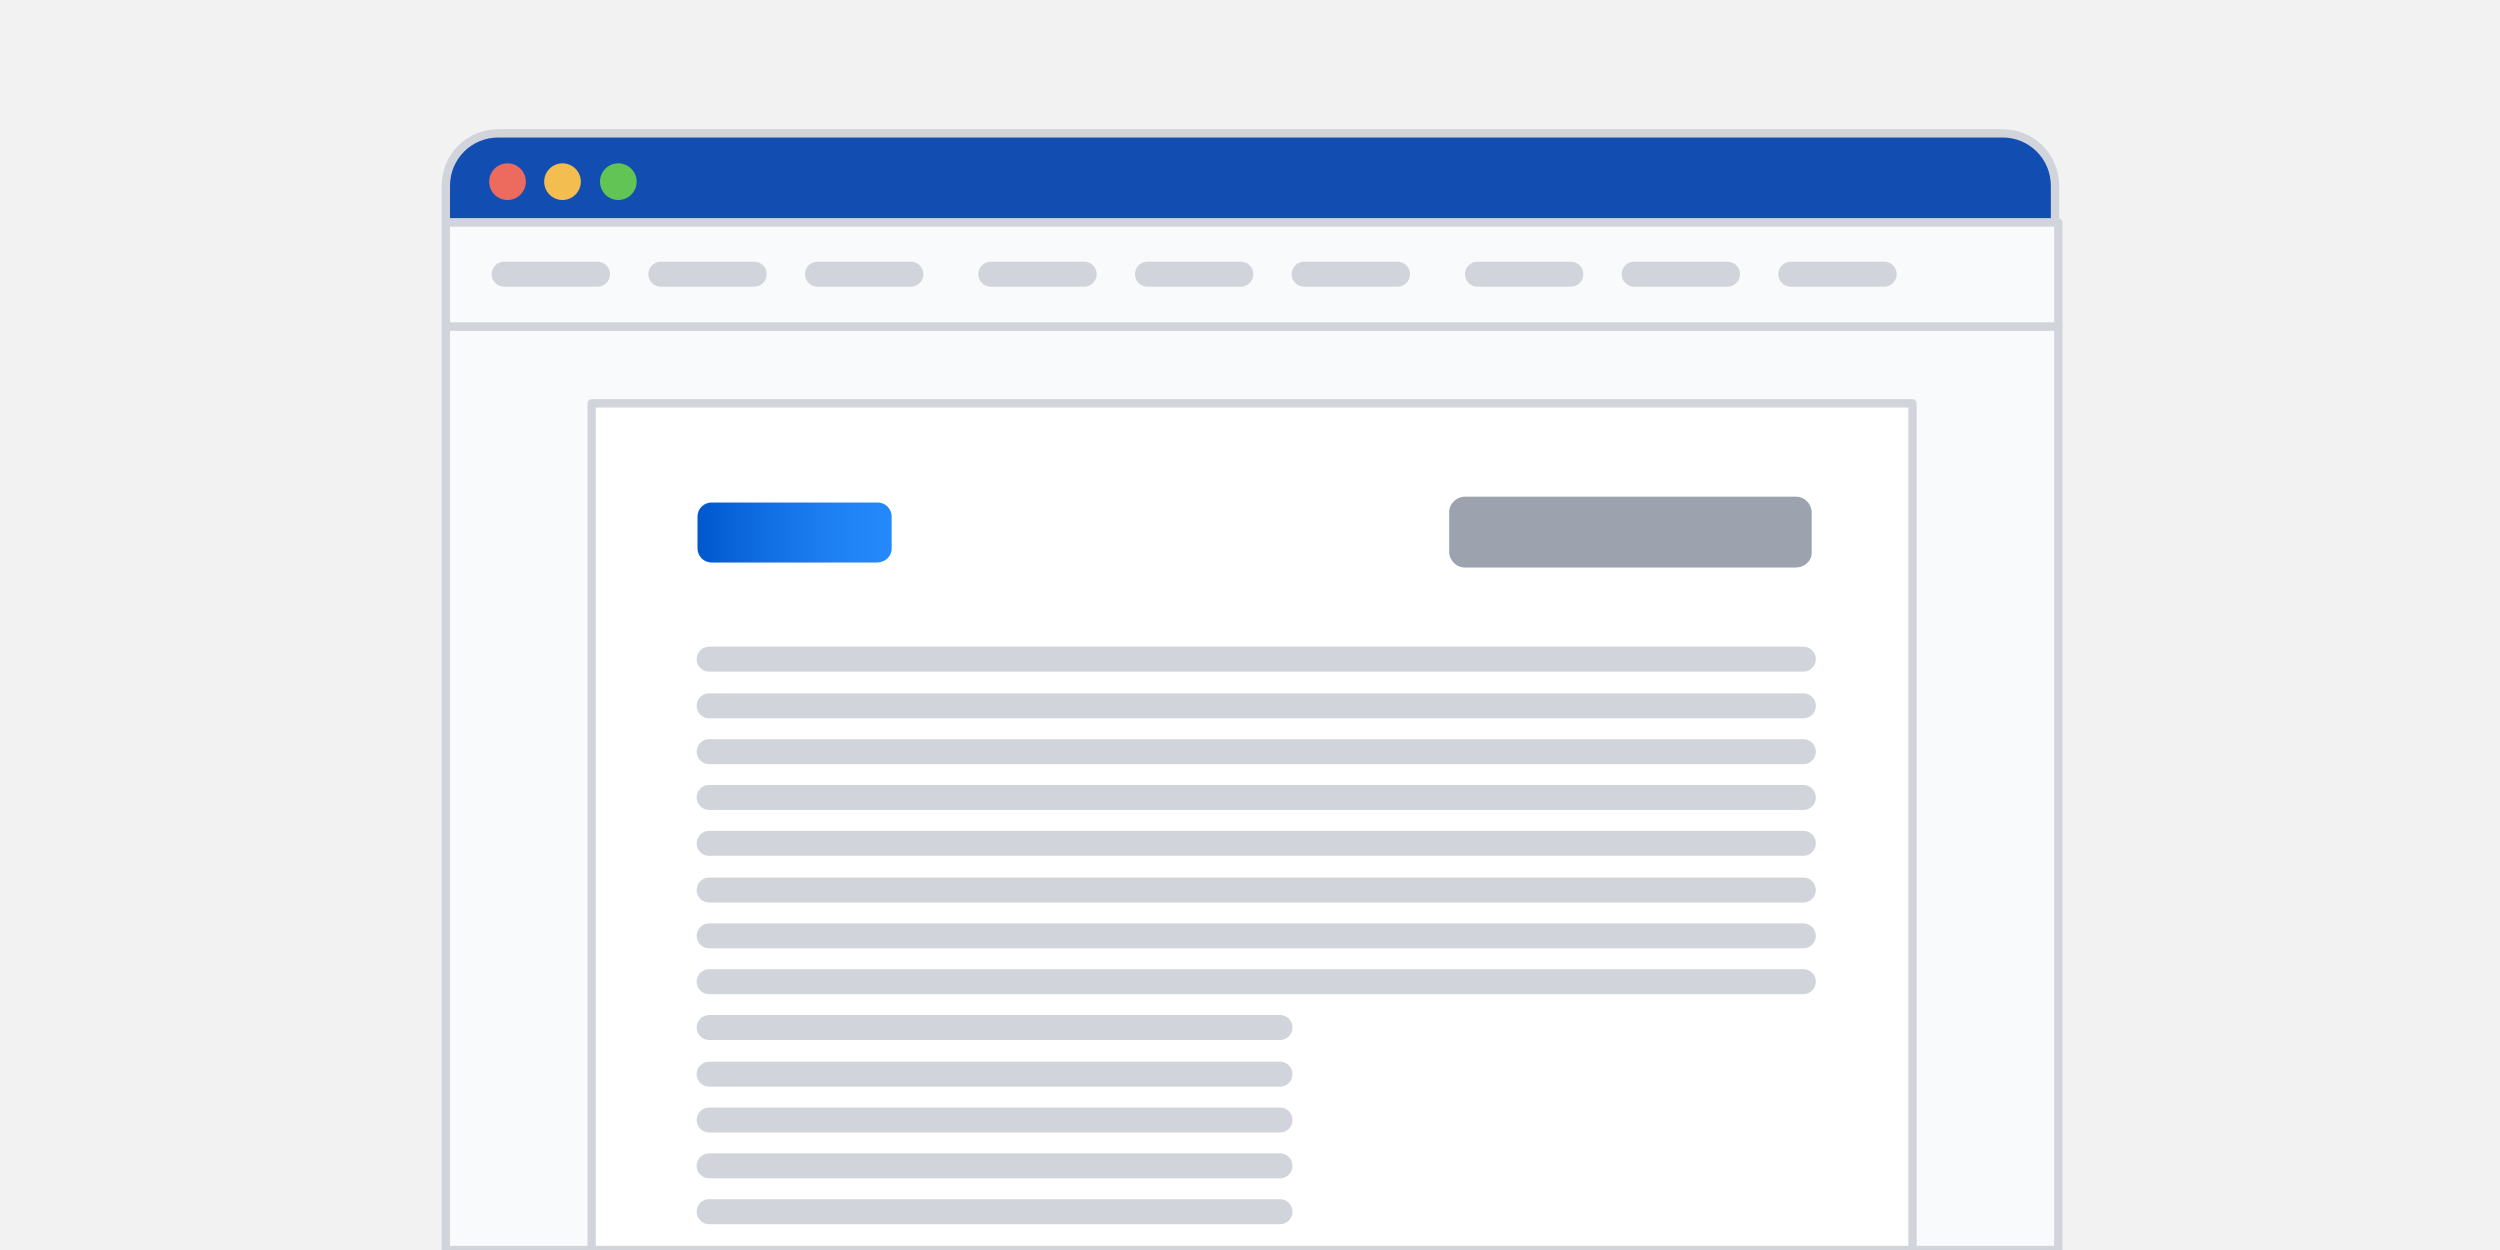
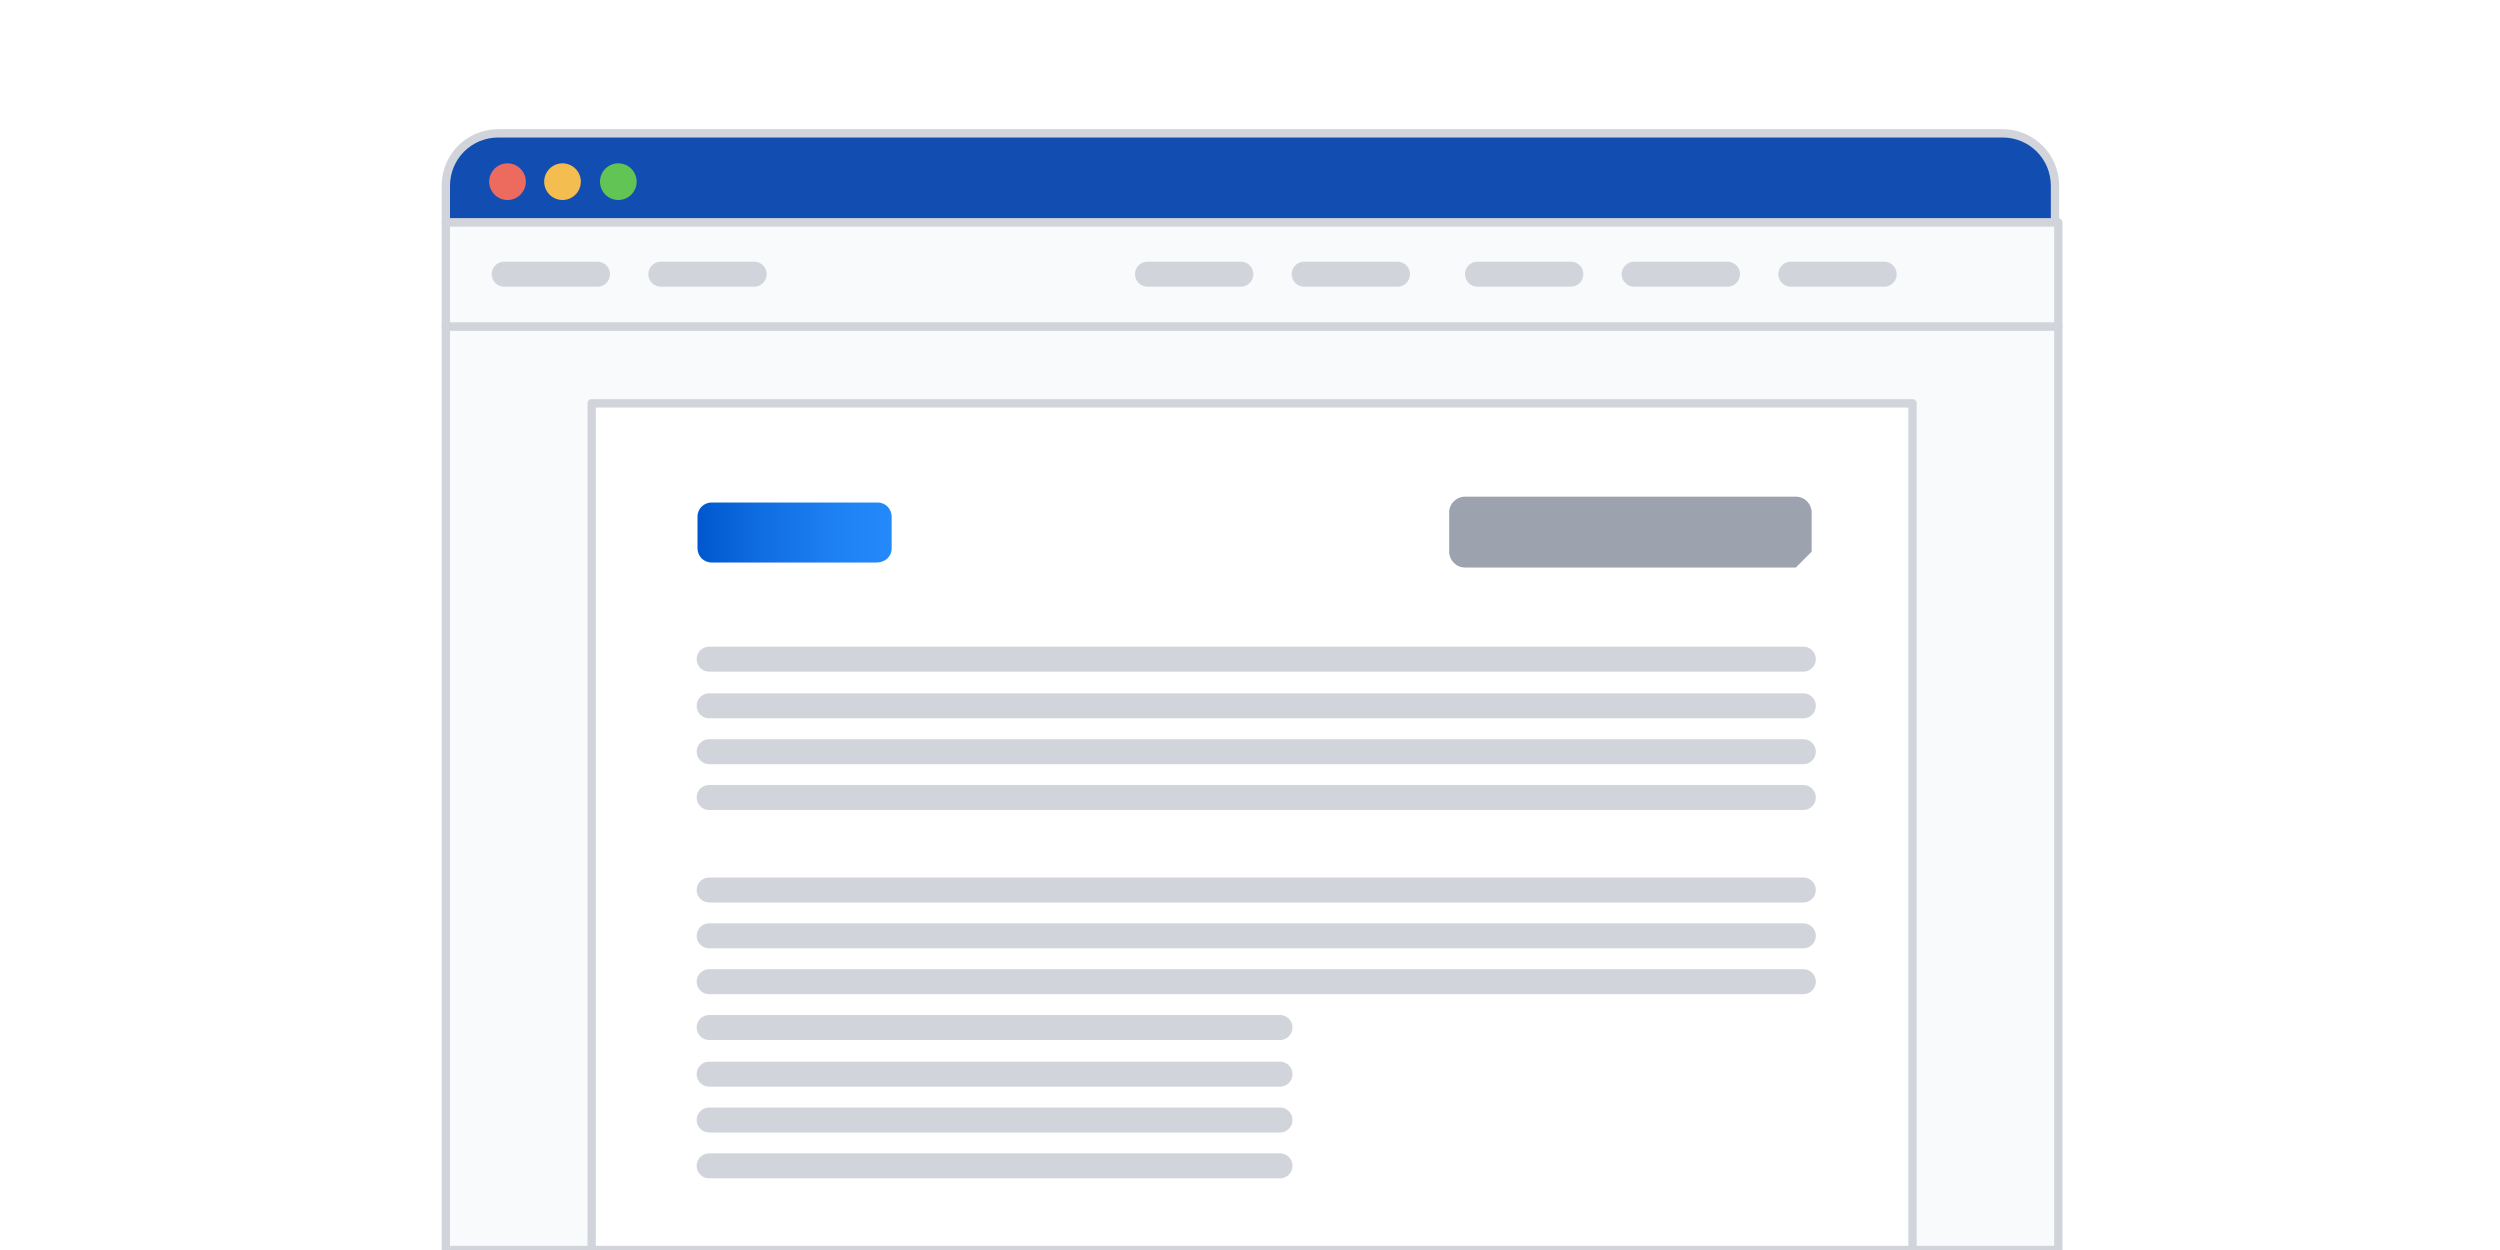
<svg xmlns="http://www.w3.org/2000/svg" version="1.1" id="Layer_1" x="0px" y="0px" viewBox="0 0 300 150" style="enable-background:new 0 0 300 150;" xml:space="preserve">
  <style type="text/css">
	.st0{fill:#F2F2F2;}
	.st1{fill:#124DB2;stroke:#D1D5DB;stroke-linejoin:round;stroke-miterlimit:10;}
	.st2{fill:#ED6A5E;}
	.st3{fill:#F4BD4F;}
	.st4{fill:#61C454;}
	.st5{fill:#F9FAFB;stroke:#D1D5DB;stroke-linejoin:round;stroke-miterlimit:10;}
	.st6{fill:none;stroke:#D1D5DB;stroke-width:3;stroke-linecap:round;stroke-miterlimit:10;}
	.st7{fill:#FFFFFF;stroke:#D1D5DB;stroke-linejoin:round;stroke-miterlimit:10;}
	.st8{fill:#9CA3AF;}
	.st9{fill:url(#SVGID_1_);}
</style>
-   <rect class="st0" width="300" height="150" />
  <path class="st1" d="M246.5,26.7h-193v-4.4c0-3.5,2.8-6.3,6.3-6.3h180.5c3.5,0,6.3,2.8,6.3,6.3v4.4  C246.6,26.7,246.5,26.7,246.5,26.7z" />
  <circle class="st2" cx="60.9" cy="21.8" r="2.2" />
  <circle class="st3" cx="67.5" cy="21.8" r="2.2" />
  <circle class="st4" cx="74.2" cy="21.8" r="2.2" />
  <rect x="53.5" y="26.7" class="st5" width="193.5" height="12.5" />
  <rect x="53.5" y="39.2" class="st5" width="193.5" height="110.8" />
  <line class="st6" x1="60.5" y1="32.9" x2="71.7" y2="32.9" />
  <line class="st6" x1="79.3" y1="32.9" x2="90.5" y2="32.9" />
-   <line class="st6" x1="98.1" y1="32.9" x2="109.3" y2="32.9" />
-   <line class="st6" x1="118.9" y1="32.9" x2="130.1" y2="32.9" />
  <line class="st6" x1="137.7" y1="32.9" x2="148.9" y2="32.9" />
  <line class="st6" x1="156.5" y1="32.9" x2="167.7" y2="32.9" />
  <line class="st6" x1="177.3" y1="32.9" x2="188.5" y2="32.9" />
  <line class="st6" x1="196.1" y1="32.9" x2="207.3" y2="32.9" />
  <line class="st6" x1="214.9" y1="32.9" x2="226.1" y2="32.9" />
  <rect x="71" y="48.4" class="st7" width="158.5" height="101.6" />
-   <path class="st8" d="M215.5,68.1h-39.7c-1.1,0-1.9-0.9-1.9-1.9v-4.7c0-1.1,0.9-1.9,1.9-1.9h39.7c1.1,0,1.9,0.9,1.9,1.9v4.7  C217.5,67.2,216.6,68.1,215.5,68.1z" />
+   <path class="st8" d="M215.5,68.1h-39.7c-1.1,0-1.9-0.9-1.9-1.9v-4.7c0-1.1,0.9-1.9,1.9-1.9h39.7c1.1,0,1.9,0.9,1.9,1.9v4.7  z" />
  <line class="st6" x1="85.1" y1="79.1" x2="216.4" y2="79.1" />
  <line class="st6" x1="85.1" y1="84.7" x2="216.4" y2="84.7" />
  <line class="st6" x1="85.1" y1="90.2" x2="216.4" y2="90.2" />
  <line class="st6" x1="85.1" y1="95.7" x2="216.4" y2="95.7" />
-   <line class="st6" x1="85.1" y1="101.2" x2="216.4" y2="101.2" />
  <line class="st6" x1="85.1" y1="106.8" x2="216.4" y2="106.8" />
  <line class="st6" x1="85.1" y1="112.3" x2="216.4" y2="112.3" />
  <line class="st6" x1="85.1" y1="117.8" x2="216.4" y2="117.8" />
  <line class="st6" x1="85.1" y1="123.3" x2="153.6" y2="123.3" />
  <line class="st6" x1="85.1" y1="128.9" x2="153.6" y2="128.9" />
  <line class="st6" x1="85.1" y1="134.4" x2="153.6" y2="134.4" />
  <line class="st6" x1="85.1" y1="139.9" x2="153.6" y2="139.9" />
-   <line class="st6" x1="85.1" y1="145.4" x2="153.6" y2="145.4" />
  <linearGradient id="SVGID_1_" gradientUnits="userSpaceOnUse" x1="83.622" y1="-159.87" x2="107.054" y2="-159.87" gradientTransform="matrix(1 0 0 -1 0 -96)">
    <stop offset="0" style="stop-color:#0057CD" />
    <stop offset="0.335" style="stop-color:#106DE2" />
    <stop offset="0.733" style="stop-color:#1F82F4" />
    <stop offset="1" style="stop-color:#2489FB" />
  </linearGradient>
  <path class="st9" d="M105.2,67.5H85.4c-1,0-1.7-0.8-1.7-1.7V62c0-1,0.8-1.7,1.7-1.7h19.9c1,0,1.7,0.8,1.7,1.7v3.8  C107,66.8,106.2,67.5,105.2,67.5z" />
</svg>